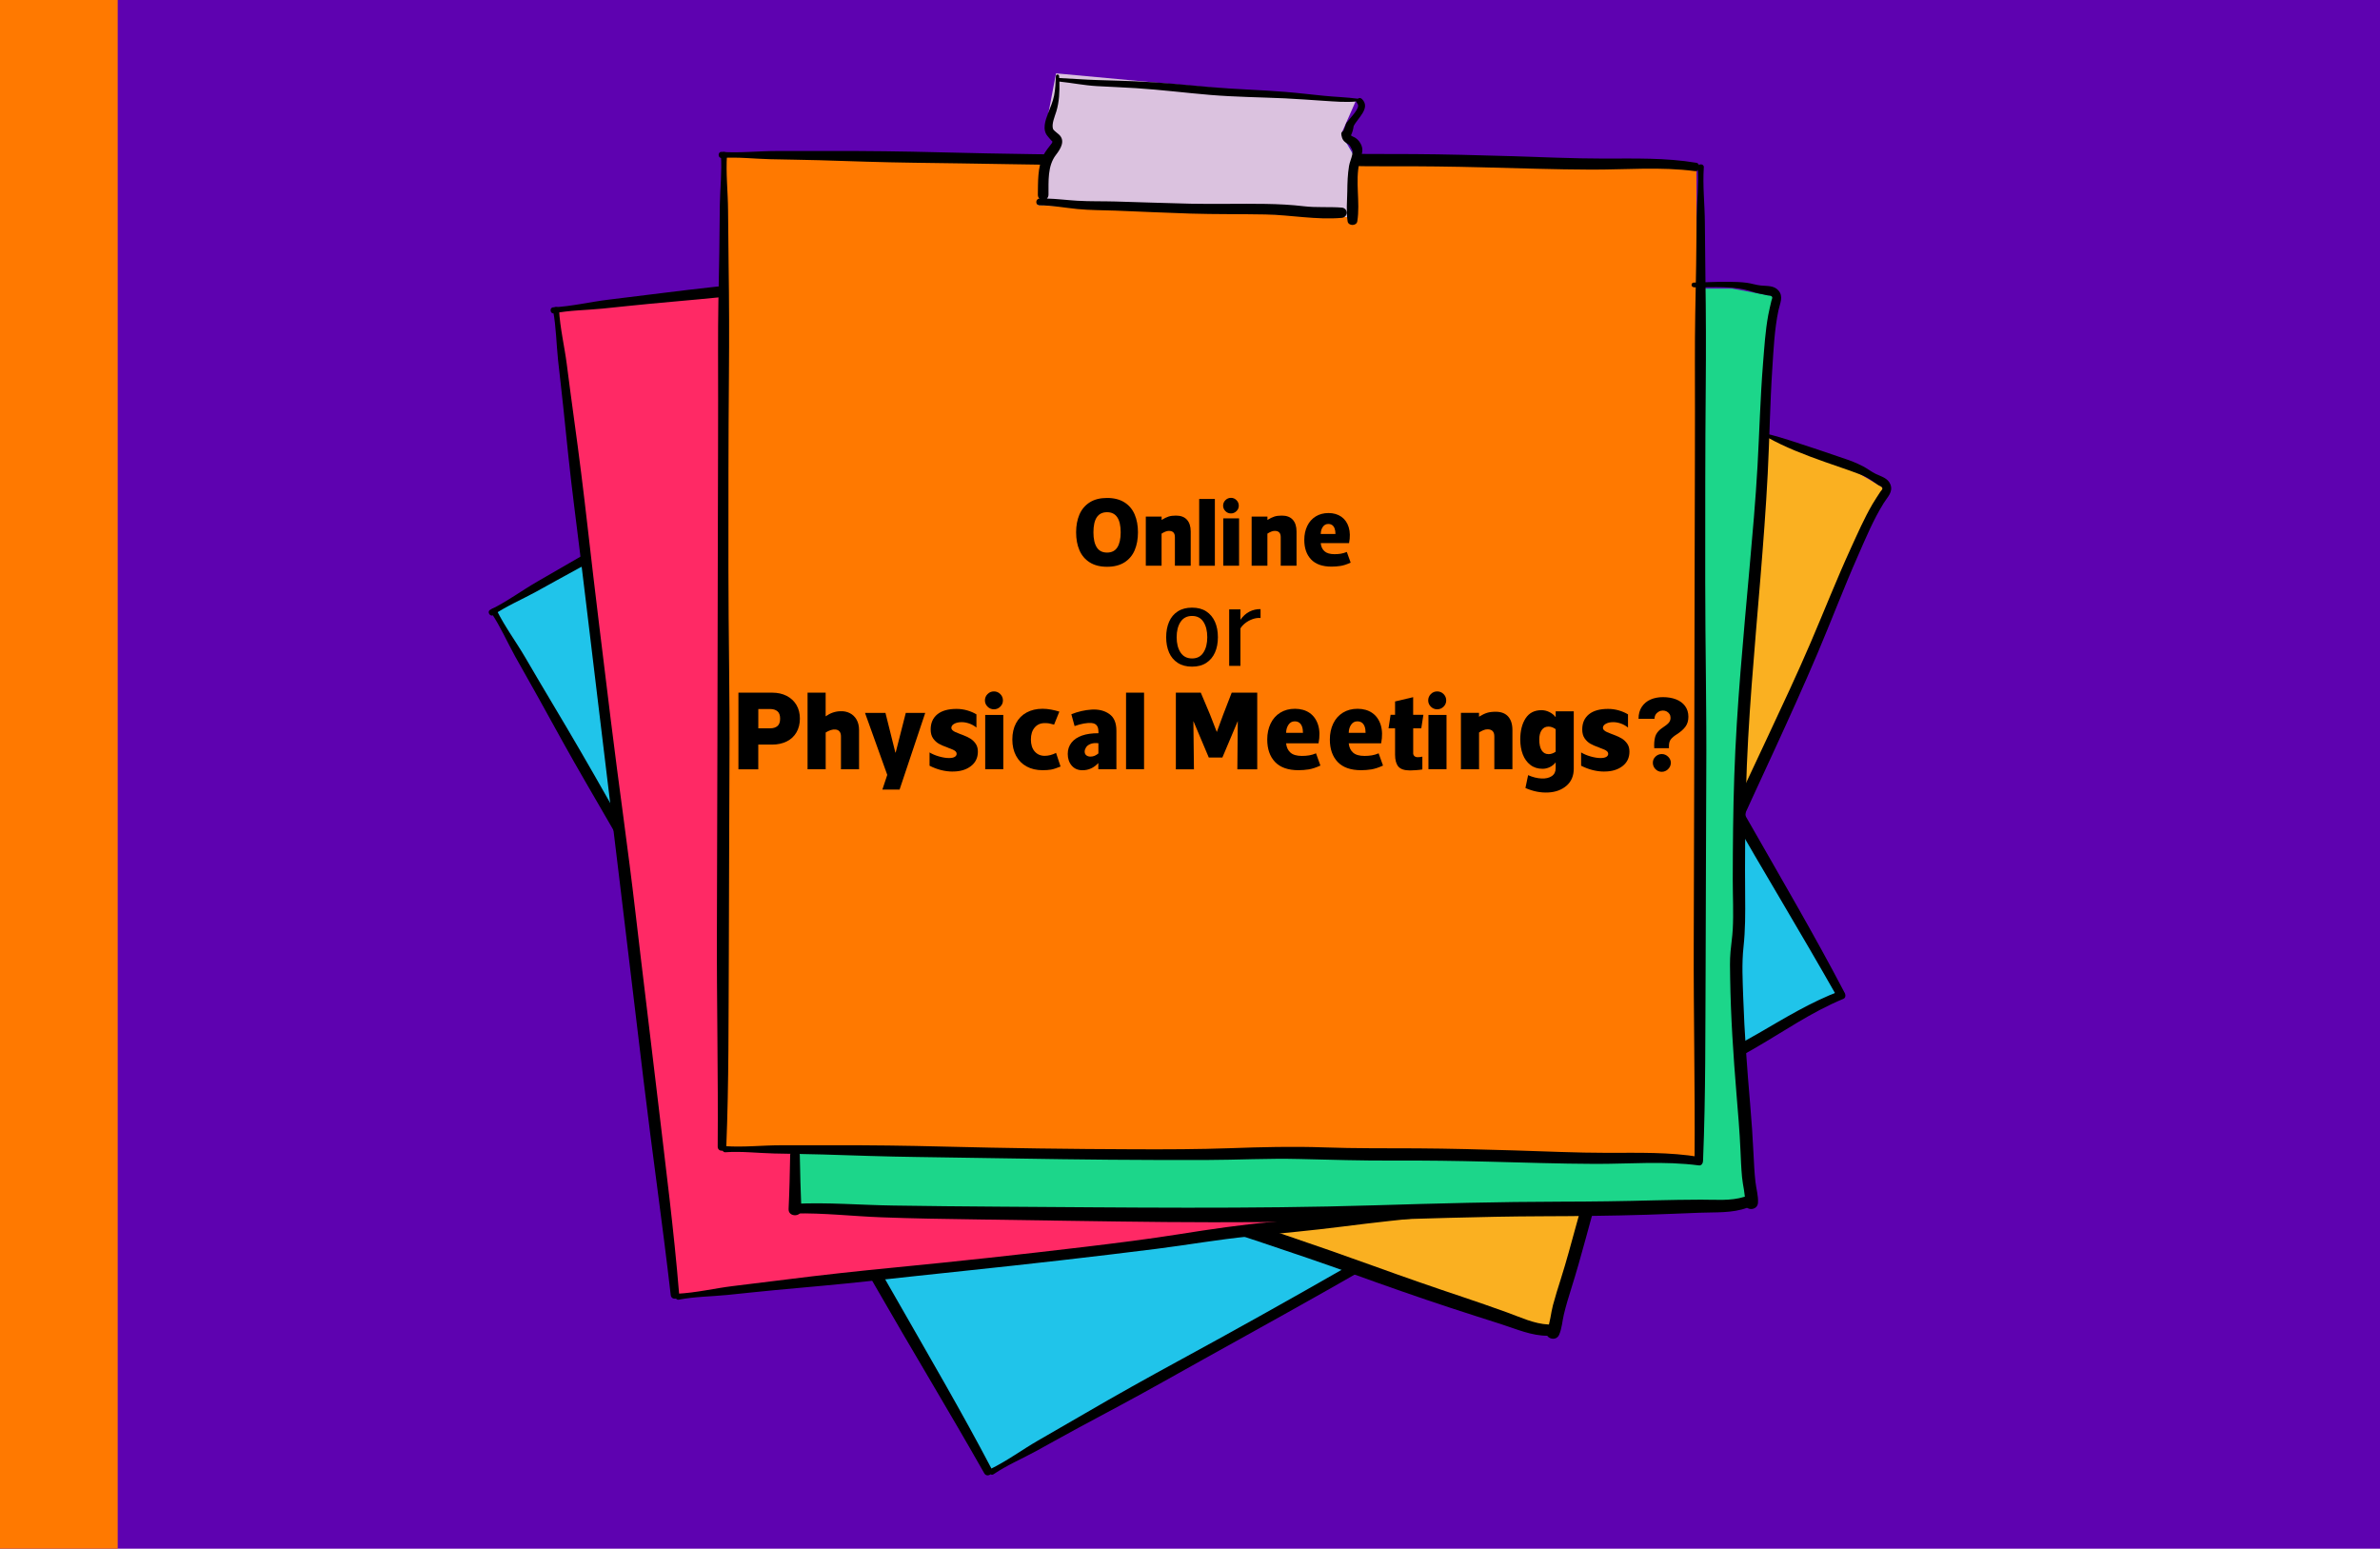
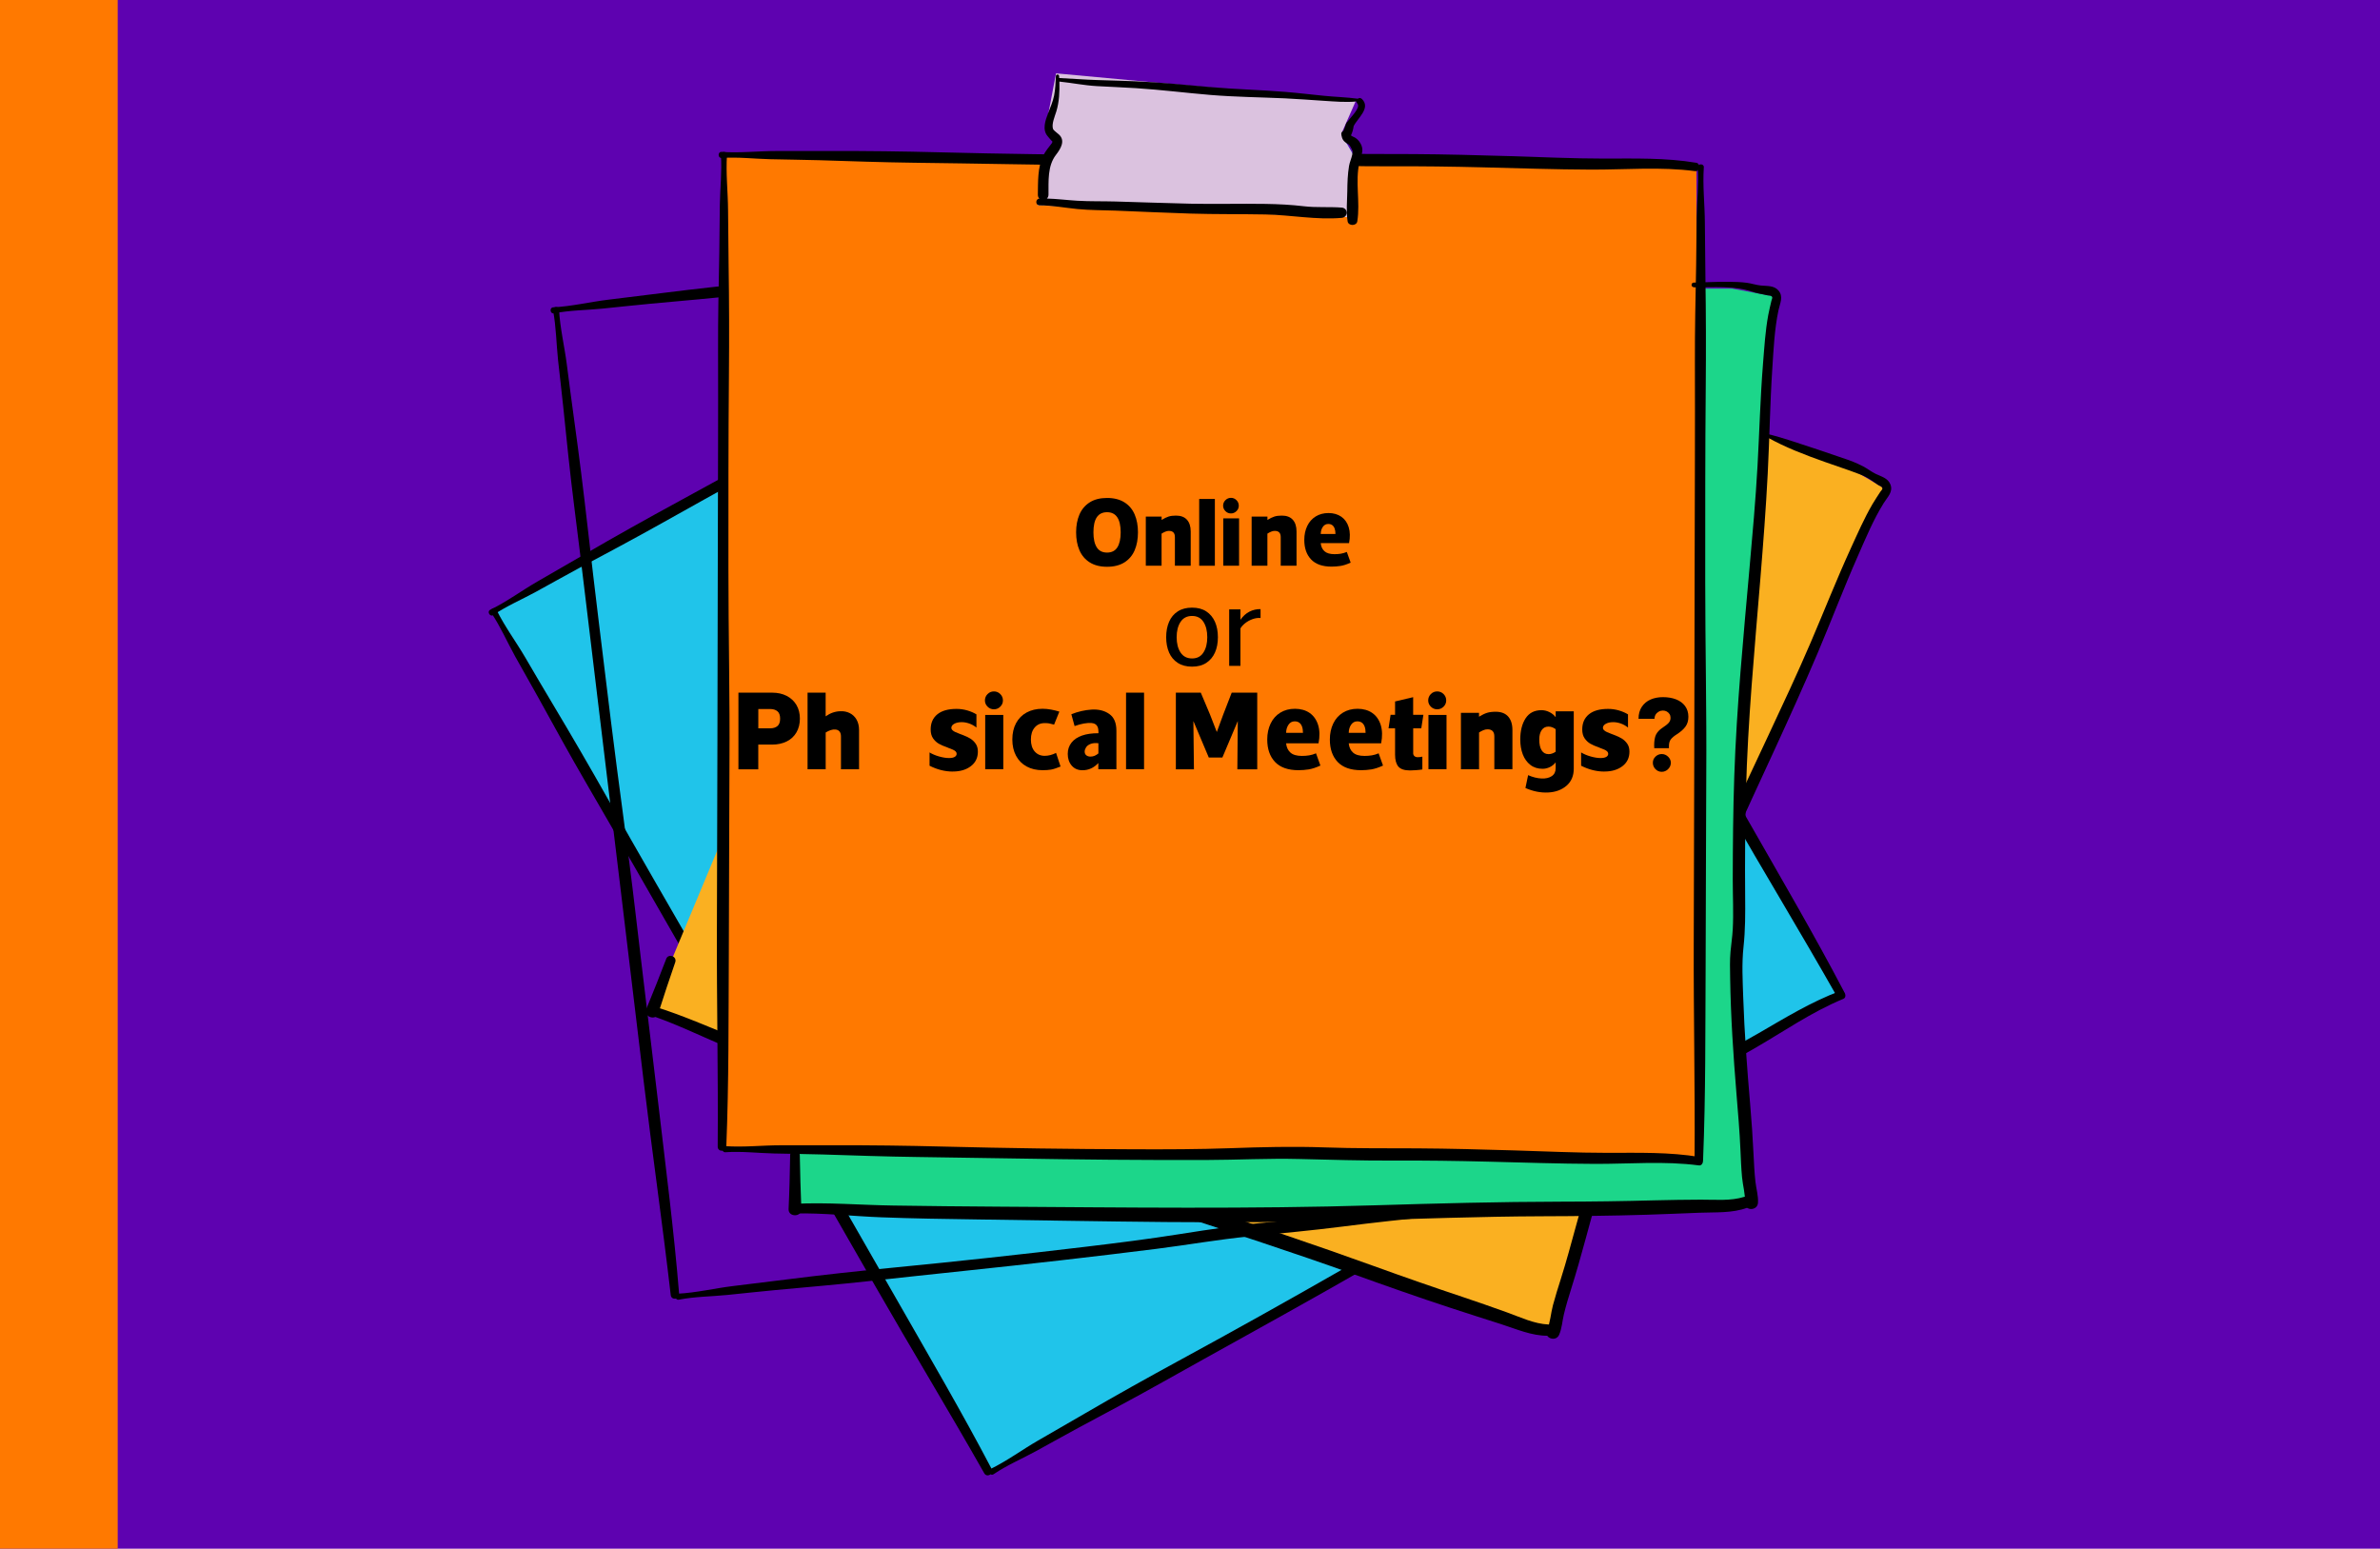
<svg xmlns="http://www.w3.org/2000/svg" id="Layer_1" viewBox="0 0 594.85 387.05">
  <defs>
    <style>
      .cls-1 {
        fill: #ff2965;
      }

      .cls-2 {
        fill: #fab021;
      }

      .cls-3 {
        fill: #ff7900;
      }

      .cls-4 {
        fill: #dbc2df;
      }

      .cls-5 {
        fill: #5e02b0;
      }

      .cls-6 {
        fill: #1cd68a;
      }

      .cls-7 {
        fill: #20c4ea;
      }
    </style>
  </defs>
  <rect class="cls-5" width="594.85" height="387.05" />
  <g>
    <g>
      <polygon class="cls-7" points="123.18 153.36 247.51 367.38 460.24 248.74 335.42 33.87 123.18 153.36 123.18 153.36" />
      <path d="M459.89,247.68c-7.27,2.72-13.83,6.77-20.52,10.64-6.75,3.9-13.7,7.47-20.57,11.17-7.08,3.82-14.17,7.64-21.16,11.63-6.74,3.85-13.41,7.78-20.27,11.42-6.95,3.68-13.6,7.76-20.26,11.93-6.75,4.22-13.64,8.22-20.54,12.17-13.89,7.96-27.87,15.78-41.94,23.43-7.9,4.3-15.75,8.68-23.52,13.21-3.89,2.26-7.78,4.5-11.68,6.75-3.99,2.3-7.72,5.08-11.86,7.1-.88.43-.05,1.86.76,1.31,3.38-2.28,7.12-3.87,10.7-5.82,3.56-1.94,7.09-3.95,10.67-5.87,6.96-3.73,13.94-7.43,20.83-11.3,13.96-7.84,28.01-15.53,41.94-23.42,6.97-3.95,13.91-7.93,20.84-11.95,6.76-3.93,13.31-8.2,20.18-11.94,6.86-3.74,13.72-7.42,20.47-11.37,6.8-3.98,13.68-7.81,20.6-11.58,7.83-4.26,15.7-8.45,23.44-12.88,7.52-4.31,14.66-9.35,22.71-12.67,1.1-.46.32-2.38-.8-1.96h0Z" />
      <path d="M334.84,32.95c-7.27,2.72-13.83,6.77-20.52,10.64-6.75,3.9-13.7,7.47-20.57,11.17-7.09,3.82-14.17,7.64-21.16,11.63-6.74,3.84-13.41,7.78-20.27,11.42-6.95,3.68-13.6,7.76-20.26,11.93-6.75,4.22-13.64,8.22-20.54,12.17-13.89,7.96-27.87,15.78-41.94,23.43-7.9,4.3-15.75,8.68-23.52,13.21-3.89,2.26-7.78,4.5-11.68,6.75-3.99,2.3-7.72,5.08-11.86,7.1-.88.43-.05,1.86.76,1.31,3.38-2.28,7.12-3.87,10.7-5.82,3.56-1.94,7.09-3.95,10.67-5.87,6.96-3.73,13.94-7.43,20.83-11.3,13.96-7.84,28.01-15.53,41.94-23.42,6.97-3.95,13.91-7.93,20.84-11.95,6.76-3.93,13.31-8.2,20.18-11.94,6.86-3.74,13.72-7.42,20.47-11.37,6.8-3.98,13.68-7.81,20.6-11.58,7.83-4.26,15.7-8.45,23.44-12.88,7.52-4.31,14.66-9.35,22.71-12.67,1.1-.46.32-2.38-.8-1.96h0Z" />
      <path d="M460.84,247.74c-7.44-14.2-15.57-28.05-23.51-41.97-7.91-13.88-15.92-27.69-23.82-41.58-7.96-14-16.33-27.75-24.37-41.7-8.13-14.09-16.29-28.17-24.29-42.33-4.44-7.85-8.96-15.64-13.59-23.38-2.37-3.96-4.71-7.94-7.04-11.93-2.34-3.99-5.12-7.71-7.16-11.86-.43-.88-1.86-.05-1.31.76,2.34,3.48,4,7.33,6.03,10.99,1.92,3.46,3.91,6.88,5.82,10.35,3.93,7.12,7.84,14.26,11.93,21.29,8.18,14.06,16.24,28.19,24.35,42.3,15.99,27.82,31.98,55.63,47.93,83.47,8.95,15.62,18.3,31.01,27.18,46.67.68,1.2,2.48.15,1.85-1.07h0Z" />
      <path d="M247.85,367.12c-7.44-14.2-15.57-28.05-23.51-41.97-7.91-13.88-15.92-27.7-23.82-41.58-7.96-14-16.33-27.75-24.37-41.7-8.13-14.09-16.29-28.17-24.29-42.33-4.44-7.85-8.96-15.64-13.59-23.38-2.37-3.96-4.71-7.94-7.04-11.93-2.34-3.98-5.12-7.71-7.16-11.86-.43-.88-1.86-.05-1.31.76,2.34,3.48,4,7.33,6.03,10.99,1.92,3.46,3.91,6.88,5.82,10.35,3.93,7.12,7.84,14.26,11.93,21.29,8.18,14.06,16.24,28.19,24.35,42.3,15.99,27.82,31.98,55.63,47.93,83.47,8.95,15.62,18.3,31.01,27.18,46.67.68,1.2,2.49.15,1.85-1.07h0Z" />
    </g>
    <g>
      <path class="cls-2" d="M162.98,251.62L251.23,40.01l210.56,76.64,9.25,5.47-10.13,23-31.71,71.69-22.04,53.79-7.96,19.93-10.25,42.63s-216.26-74.5-225.99-81.55h0Z" />
      <path d="M441.92,109.39c8.17,4.68,21.27,8.12,24.49,9.85,1.17.63,1.55.95,3.01,1.97.36.25,1,.3,1.06.9.02.2-.4.63-.51.79-.66,1.02-1.34,2.03-1.96,3.08-2.06,3.52-3.7,7.3-5.4,11-3.55,7.76-6.67,15.7-10.03,23.54-3.37,7.87-7.02,15.62-10.65,23.38-7.34,15.69-14.83,31.37-21.32,47.44-3.23,8-6.24,16.09-9.21,24.19-1.42,3.88-2.64,7.87-4.25,11.68-.73,1.72-1.64,3.36-2.44,5.05-.94,2-1.63,4.12-2.35,6.21-3.16,9.12-5.85,18.39-8.4,27.7-1.24,4.51-2.44,9.01-3.85,13.46-.69,2.18-1.38,4.36-1.97,6.57-.54,2.03-.66,4.34-1.5,6.27-.83,1.92,2.23,3.03,3.05,1.11.7-1.62.78-3.38,1.18-5.08.53-2.22,1.2-4.4,1.88-6.57,1.26-4.03,2.42-8.08,3.52-12.16,2.32-8.58,4.72-17.15,7.48-25.6,1.31-4.01,2.54-8.12,4.41-11.91,1.88-3.83,3.29-7.72,4.71-11.74,2.91-8.23,5.97-16.42,9.16-24.54,6.49-16.54,14.15-32.58,21.55-48.72,3.66-7.97,7.29-15.97,10.72-24.05,3.41-8.05,6.51-16.23,10.04-24.23,1.97-4.48,3.88-9.08,6.47-13.25.94-1.51,2.41-2.78,1.67-4.67-.62-1.58-2.28-1.96-3.69-2.64-1.09-.53-1.99-1.27-3.06-1.83-1.91-1-3.48-1.55-4.25-1.81-9.46-3.23-20.59-7.04-20.85-6.34-.05.15.41.46,1.27.96Z" />
      <path d="M166.51,239.65c-1.62,4.2-3.25,8.38-4.98,12.54-.79,1.89,2.38,3.05,2.99,1.09,1.35-4.29,2.79-8.55,4.25-12.8.5-1.47-1.71-2.28-2.27-.83h0Z" />
      <path d="M162.57,253.73c6.85,2.32,13.34,5.59,20.03,8.32,7.32,2.98,14.71,5.8,22.11,8.61,14.75,5.6,29.47,11.28,44.25,16.8,14.72,5.5,29.51,10.79,44.41,15.78,14.89,4.98,29.81,9.76,44.58,15.08,8.17,2.95,16.36,5.84,24.61,8.55,4.19,1.38,8.4,2.71,12.61,4.06,3.76,1.2,7.65,2.94,11.65,2.9,1.78-.02,2.06-2.73.23-2.81-3.63-.15-7.08-1.84-10.46-3.05-3.65-1.31-7.3-2.59-10.98-3.82-7.41-2.47-14.78-5.04-22.13-7.7-14.55-5.27-29.19-10.16-43.89-15-29.8-9.83-59.13-20.95-88.54-31.86-8.24-3.05-16.46-6.15-24.67-9.27-7.65-2.92-15.16-6.42-23-8.83-1.47-.46-2.31,1.77-.83,2.27h0Z" />
    </g>
    <g>
-       <polygon class="cls-1" points="138.5 77.94 169.32 323.52 411.49 297.44 380.55 50.88 138.5 77.94 138.5 77.94" />
      <path d="M411.59,296.33c-7.76-.33-15.38.83-23.05,1.77-7.74.95-15.53,1.52-23.3,2.25-8.01.75-16.03,1.5-24.02,2.44-7.71.91-15.39,1.93-23.12,2.59-7.84.68-15.55,1.83-23.31,3.06-7.86,1.25-15.76,2.23-23.67,3.18-15.9,1.9-31.82,3.63-47.76,5.18-8.95.87-17.89,1.84-26.81,2.97-4.46.57-8.92,1.1-13.39,1.65-4.57.56-9.09,1.66-13.69,1.9-.98.05-.78,1.69.18,1.5,4-.78,8.07-.78,12.12-1.18,4.04-.4,8.07-.86,12.11-1.23,7.87-.72,15.73-1.4,23.59-2.26,15.92-1.76,31.85-3.35,47.76-5.18,7.95-.91,15.91-1.86,23.85-2.86,7.76-.98,15.46-2.35,23.24-3.11,7.77-.76,15.53-1.47,23.28-2.46,7.82-1,15.65-1.85,23.49-2.61,8.87-.86,17.75-1.64,26.61-2.7,8.61-1.03,17.15-2.88,25.85-2.79,1.19.01,1.23-2.06.03-2.12h0Z" />
      <path d="M380.38,49.81c-7.76-.33-15.38.83-23.05,1.78-7.74.95-15.53,1.52-23.3,2.25-8.01.75-16.03,1.5-24.02,2.44-7.71.91-15.39,1.93-23.12,2.59-7.84.68-15.55,1.83-23.31,3.06-7.86,1.25-15.76,2.23-23.67,3.18-15.9,1.9-31.82,3.63-47.76,5.18-8.95.87-17.89,1.84-26.81,2.97-4.46.57-8.92,1.1-13.39,1.65-4.57.56-9.09,1.66-13.69,1.9-.98.05-.78,1.69.18,1.5,4-.78,8.07-.78,12.12-1.18,4.04-.4,8.07-.86,12.11-1.23,7.87-.72,15.73-1.4,23.59-2.26,15.92-1.76,31.85-3.35,47.76-5.18,7.95-.91,15.91-1.86,23.85-2.86,7.76-.98,15.46-2.35,23.24-3.11,7.77-.76,15.53-1.47,23.28-2.46,7.82-1,15.65-1.85,23.49-2.61,8.87-.86,17.75-1.64,26.61-2.7,8.61-1.03,17.15-2.87,25.85-2.79,1.19.01,1.23-2.06.03-2.12h0Z" />
      <path d="M412.44,296.75c-1.3-15.98-3.38-31.91-5.24-47.82-1.86-15.87-3.84-31.72-5.68-47.58-1.86-15.99-4.18-31.93-6.14-47.9-1.98-16.15-3.99-32.29-5.82-48.46-1.02-8.96-2.13-17.9-3.37-26.83-.63-4.57-1.23-9.15-1.82-13.73-.59-4.58-1.7-9.1-1.95-13.72-.05-.98-1.69-.78-1.5.18.79,4.12.82,8.31,1.26,12.47.42,3.94.91,7.86,1.31,11.8.83,8.09,1.65,16.19,2.67,24.26,2.04,16.14,3.93,32.3,5.89,48.45,3.85,31.85,7.7,63.71,11.51,95.56,2.14,17.87,4.73,35.7,6.79,53.58.16,1.37,2.23,1.11,2.12-.26h0Z" />
      <path d="M169.74,323.42c-1.3-15.97-3.38-31.91-5.24-47.82-1.86-15.87-3.84-31.72-5.68-47.58-1.86-15.99-4.18-31.93-6.14-47.91-1.98-16.15-3.99-32.29-5.82-48.46-1.02-8.96-2.13-17.9-3.37-26.83-.63-4.57-1.23-9.15-1.82-13.73-.59-4.58-1.7-9.1-1.95-13.72-.05-.98-1.69-.78-1.5.18.79,4.12.82,8.31,1.26,12.47.42,3.94.91,7.86,1.31,11.8.83,8.09,1.65,16.19,2.67,24.26,2.04,16.14,3.93,32.3,5.89,48.45,3.85,31.85,7.7,63.71,11.51,95.56,2.14,17.87,4.72,35.7,6.78,53.58.16,1.37,2.23,1.11,2.12-.26h0Z" />
    </g>
    <path class="cls-6" d="M198.27,301.15l10.56-229.03h224.08l10.56,1.98-1.65,25.08-5.28,78.21-2.31,58.08-.66,21.45,4.95,43.56s-228.7,3.96-240.25.66h0Z" />
    <polygon class="cls-3" points="180.44 39.12 181.1 286.63 424.65 290.26 423.99 41.76 180.44 39.12 180.44 39.12" />
    <path d="M424.88,289.17c-7.66-1.28-15.36-1.05-23.09-1.05-7.8,0-15.6-.38-23.4-.61-8.04-.24-16.09-.46-24.14-.51-7.76-.04-15.51.04-23.26-.24-7.86-.28-15.66-.08-23.51.2-7.95.28-15.92.3-23.88.27-16.01-.05-32.03-.27-48.03-.68-8.99-.23-17.98-.35-26.98-.32-4.5.02-8.99,0-13.49,0-4.61,0-9.22.54-13.82.22-.97-.07-.98,1.58,0,1.52,4.07-.28,8.11.21,12.17.31,4.06.1,8.12.13,12.17.25,7.89.25,15.79.53,23.69.63,16.01.2,32.02.55,48.03.68,8.01.06,16.01.09,24.02.07,7.82-.02,15.63-.45,23.45-.25,7.81.19,15.6.43,23.41.39,7.88-.04,15.76.07,23.64.27,8.91.22,17.82.53,26.74.56,8.67.03,17.37-.76,26,.38,1.18.16,1.47-1.9.28-2.1h0Z" />
    <path d="M423.95,40.68c-7.66-1.28-15.36-1.05-23.09-1.05-7.8,0-15.6-.38-23.4-.61-8.04-.24-16.09-.46-24.14-.51-7.76-.04-15.51.04-23.26-.24-7.86-.28-15.66-.08-23.51.2-7.95.28-15.92.3-23.88.27-16.01-.05-32.03-.27-48.03-.68-8.99-.23-17.98-.35-26.98-.32-4.5.02-8.99,0-13.49,0-4.61,0-9.22.54-13.82.22-.98-.07-.98,1.58,0,1.52,4.07-.28,8.11.21,12.17.31,4.06.1,8.12.13,12.17.25,7.89.25,15.79.53,23.69.63,16.01.19,32.02.55,48.03.68,8.01.06,16.01.09,24.02.07,7.82-.02,15.63-.45,23.45-.25,7.81.19,15.6.43,23.41.39,7.88-.04,15.76.07,23.63.27,8.91.22,17.82.53,26.74.56,8.67.03,17.37-.76,26,.38,1.18.16,1.47-1.9.28-2.1h0Z" />
    <polygon class="cls-4" points="263.94 18.33 338.85 25.26 335.22 33.51 338.85 39.78 337.53 54.3 259.32 51.33 262.62 39.12 263.94 35.49 261.3 32.19 263.94 18.33 263.94 18.33" />
    <path d="M335.6,32.99s-.06.05,0,0h0ZM338.82,34.49c-.41-.28-.88-.37-1.17-.66.36-.68.59-1.63.67-2.29.97-2.01,4.37-4.53,2.08-6.8-.34-.34-.75-.29-1.03-.07-2.83-.38-5.72-.45-8.57-.74-3.21-.32-6.42-.71-9.64-.97-6.2-.51-12.43-.64-18.63-1.2-6.21-.56-12.42-1.17-18.64-1.44-3.27-.14-6.54-.21-9.81-.32-3.13-.1-6.23-.35-9.35-.5,0-.16-.01-.32-.02-.48-.02-.52-.78-.52-.8,0-.08,1.62-.13,3.27-.45,4.87-.31,1.52-.94,2.94-1.49,4.38-.69,1.8-1.53,4.14-.13,5.76.3.35.59.73.91,1.06.08.08.18.16.27.24-.01.11-.03.23-.04.34-.73,1-1.67,2.07-2.22,3.18-1.46,2.95-1.3,6.64-1.36,9.83,0,.42.15.74.39.95-1.05.08-1.04,1.69.04,1.7,3.19,0,6.28.6,9.44.91,3.17.31,6.36.28,9.54.4,6.25.24,12.5.55,18.75.74,6.24.19,12.49.1,18.73.22,6.35.12,12.7,1.4,19.05.85,1.65-.14,1.66-2.44,0-2.57-3.14-.24-6.27.04-9.42-.33-3.2-.38-6.41-.54-9.63-.59-6.24-.1-12.49.08-18.73-.05-6.25-.13-12.5-.38-18.75-.55-3.18-.09-6.37,0-9.54-.19-2.56-.15-5.07-.48-7.62-.55.24-.21.4-.53.41-.95.03-3.33-.28-7.19,1.86-9.96,1.14-1.47,2.44-3.53.76-5.08-.35-.32-1.37-1.07-1.47-1.35-.46-1.22.45-3.25.8-4.41.74-2.43.83-4.96.77-7.48,3.12.32,6.19.95,9.32,1.13,3.27.19,6.54.3,9.81.51,6.23.4,12.42,1.18,18.64,1.7,6.22.51,12.41.57,18.63.85,3.22.15,6.42.41,9.64.61,2.71.17,5.5.43,8.22.17,0,.18.07.36.22.53.91,1-1.68,3.4-2.59,4.65-.07.07-.14.14-.18.24-.06.12-.11.25-.16.38-.03.07-.04.14-.06.21-.08.22-.21.61-.25.72-.07.2-.19.4-.25.61-.32.17-.55.48-.5.91.01.1.03.2.04.29h0s0,.03,0,.03c.23,1.26.81,1.59,1.92,2.28,1.8,1.13.22,3.59-.05,5.24-.35,2.11-.42,4.24-.44,6.37-.03,2.45-.31,5.08.08,7.5.19,1.2,2.23,1.2,2.42,0,.77-4.86-.58-9.86.53-14.74.33-1.45,1.13-2.78.5-4.27-.3-.71-.8-1.39-1.45-1.82h0Z" />
    <path d="M425.67,289.69c.65-16.02.54-32.08.63-48.11.09-15.97.06-31.95.16-47.92.11-16.1-.26-32.2-.26-48.3,0-16.27-.02-32.54.13-48.81.08-9.02.06-18.02-.08-27.04-.07-4.62-.1-9.23-.14-13.85-.03-4.62-.58-9.24-.26-13.85.07-.98-1.58-.98-1.52,0,.29,4.18-.2,8.35-.27,12.53-.07,3.96-.06,7.92-.13,11.87-.16,8.13-.34,16.27-.31,24.4.05,16.27-.03,32.54-.06,48.8-.06,32.08-.12,64.17-.23,96.25-.06,18,.34,36.01.21,54-.01,1.38,2.08,1.37,2.13,0h0Z" />
    <path d="M181.53,286.59c.65-16.01.54-32.08.63-48.11.09-15.97.06-31.95.16-47.92.11-16.1-.26-32.2-.26-48.3,0-16.27-.02-32.54.13-48.81.08-9.02.06-18.02-.08-27.04-.07-4.62-.1-9.23-.14-13.85-.03-4.62-.58-9.24-.27-13.85.07-.97-1.58-.98-1.52,0,.29,4.18-.2,8.35-.27,12.53-.07,3.96-.06,7.92-.13,11.87-.16,8.13-.34,16.27-.31,24.4.05,16.27-.03,32.54-.06,48.81-.06,32.08-.12,64.17-.23,96.25-.06,18,.34,36.01.2,54-.01,1.38,2.08,1.37,2.13,0h0Z" />
-     <path d="M423.33,71.81c4.92.06,10.09-.49,14.8,1.16,1.12.39,2.35.52,3.5.82.43.11,1.05-.06,1.31.48.09.18-.16.73-.2.91-.27,1.19-.57,2.36-.79,3.56-.74,4.01-.98,8.12-1.31,12.18-.68,8.51-.9,17.04-1.37,25.55-.48,8.55-1.25,17.08-2.01,25.61-1.53,17.26-3.21,34.55-3.8,51.87-.3,8.62-.36,17.25-.38,25.88,0,4.13.22,8.3,0,12.43-.1,1.87-.4,3.72-.56,5.58-.2,2.2-.12,4.43-.09,6.64.15,9.65.79,19.29,1.58,28.9.38,4.66.79,9.3.99,13.97.1,2.28.19,4.57.4,6.85.19,2.1.86,4.31.74,6.4-.12,2.09,3.13,2.08,3.25,0,.1-1.76-.43-3.45-.63-5.18-.26-2.26-.37-4.55-.48-6.82-.2-4.22-.49-8.42-.85-12.63-.76-8.86-1.43-17.73-1.73-26.61-.14-4.21-.39-8.5.07-12.7.46-4.24.45-8.38.41-12.64-.08-8.73,0-17.47.21-26.2.44-17.76,2.15-35.46,3.59-53.16.71-8.74,1.39-17.5,1.84-26.26.45-8.73.57-17.48,1.14-26.2.32-4.88.54-9.86,1.55-14.66.37-1.74,1.32-3.43-.03-4.96-1.12-1.27-2.81-1.06-4.37-1.22-1.2-.12-2.31-.52-3.51-.68-1.52-.2-3.07-.23-4.61-.25-2.89-.04-5.77.15-8.65.2-.74.01-.74,1.14,0,1.14h0Z" />
+     <path d="M423.33,71.81c4.92.06,10.09-.49,14.8,1.16,1.12.39,2.35.52,3.5.82.43.11,1.05-.06,1.31.48.09.18-.16.73-.2.91-.27,1.19-.57,2.36-.79,3.56-.74,4.01-.98,8.12-1.31,12.18-.68,8.51-.9,17.04-1.37,25.55-.48,8.55-1.25,17.08-2.01,25.61-1.53,17.26-3.21,34.55-3.8,51.87-.3,8.62-.36,17.25-.38,25.88,0,4.13.22,8.3,0,12.43-.1,1.87-.4,3.72-.56,5.58-.2,2.2-.12,4.43-.09,6.64.15,9.65.79,19.29,1.58,28.9.38,4.66.79,9.3.99,13.97.1,2.28.19,4.57.4,6.85.19,2.1.86,4.31.74,6.4-.12,2.09,3.13,2.08,3.25,0,.1-1.76-.43-3.45-.63-5.18-.26-2.26-.37-4.55-.48-6.82-.2-4.22-.49-8.42-.85-12.63-.76-8.86-1.43-17.73-1.73-26.61-.14-4.21-.39-8.5.07-12.7.46-4.24.45-8.38.41-12.64-.08-8.73,0-17.47.21-26.2.44-17.76,2.15-35.46,3.59-53.16.71-8.74,1.39-17.5,1.84-26.26.45-8.73.57-17.48,1.14-26.2.32-4.88.54-9.86,1.55-14.66.37-1.74,1.32-3.43-.03-4.96-1.12-1.27-2.81-1.06-4.37-1.22-1.2-.12-2.31-.52-3.51-.68-1.52-.2-3.07-.23-4.61-.25-2.89-.04-5.77.15-8.65.2-.74.01-.74,1.14,0,1.14h0" />
    <path d="M197.49,288.7c-.08,4.5-.18,8.99-.39,13.48-.09,2.05,3.28,2.05,3.19,0-.2-4.49-.3-8.99-.39-13.48-.03-1.55-2.38-1.56-2.41,0h0Z" />
    <path d="M198.61,303.27c7.23-.16,14.45.69,21.67.96,7.9.3,15.81.42,23.72.53,15.78.21,31.55.51,47.33.65,15.71.13,31.42.05,47.12-.36,15.69-.42,31.35-1.03,47.05-1.08,8.69-.03,17.37-.11,26.05-.38,4.41-.14,8.82-.33,13.24-.5,3.94-.16,8.19.15,11.94-1.26,1.66-.63,1.01-3.27-.75-2.72-3.46,1.1-7.28.69-10.87.71-3.88.02-7.75.07-11.62.17-7.81.21-15.62.32-23.43.33-15.48.03-30.9.44-46.37.91-31.36.96-62.73.53-94.09.34-8.78-.05-17.57-.15-26.35-.28-8.19-.12-16.45-.84-24.63-.43-1.54.08-1.56,2.45,0,2.41h0Z" />
  </g>
  <rect class="cls-3" width="29.42" height="387.05" />
  <g>
    <path d="M276.7,141.65c-1.73,0-3.18-.37-4.34-1.1-1.16-.74-2.02-1.75-2.57-3.04-.56-1.29-.83-2.79-.83-4.48s.28-3.14.83-4.44c.56-1.29,1.41-2.3,2.57-3.04,1.16-.74,2.61-1.1,4.34-1.1s3.18.37,4.34,1.1c1.16.73,2.01,1.75,2.56,3.04.55,1.29.82,2.77.82,4.44s-.27,3.19-.82,4.48c-.55,1.29-1.4,2.3-2.56,3.04-1.16.73-2.61,1.1-4.34,1.1ZM276.7,138.1c1.16,0,2.02-.44,2.57-1.31.55-.87.83-2.13.83-3.76s-.29-2.92-.86-3.76c-.57-.84-1.42-1.26-2.55-1.26s-2,.42-2.56,1.26c-.56.84-.84,2.1-.84,3.76s.28,2.89.83,3.76c.55.87,1.41,1.31,2.57,1.31Z" />
    <path d="M286.38,141.39v-12.28h3.95v.83c.67-.41,1.26-.69,1.76-.85.51-.16,1.13-.23,1.86-.23,1.19,0,2.1.35,2.72,1.04.62.69.93,1.67.93,2.93v8.55h-3.95v-7.16c0-1.03-.5-1.54-1.5-1.54-.31,0-.62.07-.94.21-.32.14-.62.3-.89.48v8.01h-3.95Z" />
    <path d="M299.72,141.39v-16.69h3.92v16.69h-3.92Z" />
    <path d="M307.66,128.32c-.54,0-1-.19-1.38-.58s-.58-.84-.58-1.36.19-1,.58-1.38c.38-.38.85-.58,1.38-.58s1,.19,1.38.58c.38.38.58.85.58,1.38s-.19.98-.58,1.36-.85.58-1.38.58ZM309.69,141.39h-3.95v-11.84h3.95v11.84Z" />
    <path d="M312.83,141.39v-12.28h3.95v.83c.67-.41,1.26-.69,1.76-.85.51-.16,1.13-.23,1.86-.23,1.19,0,2.1.35,2.72,1.04.62.69.93,1.67.93,2.93v8.55h-3.95v-7.16c0-1.03-.5-1.54-1.5-1.54-.31,0-.62.07-.94.21-.32.14-.62.3-.89.48v8.01h-3.95Z" />
    <path d="M330.1,135.75c.08.85.39,1.52.93,2.01s1.38.74,2.52.74c.55,0,1.08-.04,1.57-.12.49-.08.99-.23,1.5-.44l.96,2.67c-.96.44-1.81.72-2.55.83-.74.11-1.48.17-2.23.17-2.27,0-3.97-.6-5.11-1.8-1.14-1.2-1.7-2.83-1.7-4.89,0-1.29.25-2.45.74-3.47.49-1.02,1.19-1.81,2.11-2.38.91-.56,1.98-.85,3.21-.85s2.32.31,3.2.92c.87.61,1.49,1.49,1.84,2.62.35,1.14.38,2.46.09,3.98h-7.06ZM333.78,133.45c0-.54-.07-1-.21-1.37-.14-.38-.34-.66-.61-.85s-.6-.28-.99-.28c-.56,0-1,.24-1.34.72s-.51,1.07-.53,1.78h3.68Z" />
  </g>
  <g>
    <path d="M297.94,166.61c-1.41,0-2.59-.31-3.57-.94-.97-.63-1.7-1.49-2.18-2.6s-.72-2.38-.72-3.82.24-2.72.72-3.84c.48-1.11,1.2-1.98,2.18-2.61.97-.63,2.16-.94,3.57-.94s2.59.31,3.55.94c.96.63,1.69,1.5,2.18,2.61.49,1.11.73,2.39.73,3.84s-.24,2.72-.73,3.82-1.21,1.97-2.18,2.6c-.96.63-2.15.94-3.55.94ZM297.94,153.94c-1.27,0-2.23.5-2.88,1.49-.65.99-.97,2.27-.97,3.82s.32,2.83.97,3.82,1.61,1.49,2.88,1.49,2.2-.49,2.84-1.48.96-2.26.96-3.83-.32-2.85-.96-3.84c-.64-.98-1.58-1.47-2.84-1.47Z" />
    <path d="M307.22,166.42v-14.13h2.81v2.61c.64-.92,1.39-1.6,2.26-2.04.87-.44,1.79-.65,2.77-.63v2.22c-.66-.06-1.33.04-2.02.29-.69.25-1.3.59-1.83,1.01s-.92.86-1.18,1.31v9.36h-2.81Z" />
  </g>
  <g>
    <path d="M189.53,192.27h-4.97v-19.16h8.43c1.37,0,2.58.27,3.62.8s1.86,1.29,2.44,2.26c.58.97.87,2.12.87,3.43s-.29,2.46-.86,3.44c-.57.98-1.38,1.74-2.43,2.26-1.05.52-2.27.79-3.65.79h-3.46v6.18ZM192.51,182.02c.75,0,1.35-.19,1.8-.56.45-.37.67-.99.67-1.85s-.22-1.48-.67-1.85-1.05-.56-1.8-.56h-2.98v4.83h2.98Z" />
    <path d="M201.84,192.24v-19.13h4.52v5.9h.03c1.14-.81,2.36-1.23,3.65-1.26.86-.04,1.65.12,2.36.48.71.36,1.27.89,1.69,1.62.41.72.62,1.59.62,2.6v9.81h-4.52v-8.2c0-.54-.12-.96-.37-1.25-.24-.29-.58-.45-1.01-.49-.38-.04-.77.01-1.19.15-.42.14-.84.34-1.25.6v9.19h-4.52Z" />
-     <path d="M222.55,191.32l-.51,3.12-5.84-16.27h5.11l2.47,9.89.08.03,2.53-9.92h4.86l-6.41,19.16h-4.3l2-6.01Z" />
    <path d="M238.17,192.83c-1.99,0-3.93-.49-5.84-1.46v-3.32c.67.41,1.48.75,2.4,1.01.93.26,1.75.39,2.46.39.64,0,1.11-.1,1.43-.29s.48-.45.48-.77c0-.23-.08-.42-.25-.59-.17-.17-.41-.32-.72-.46-.31-.14-.66-.28-1.05-.41-.04-.02-.08-.04-.13-.06s-.1-.04-.15-.06l-.06-.03c-.82-.28-1.52-.58-2.08-.9-.56-.32-1.04-.77-1.45-1.35-.4-.58-.6-1.32-.6-2.22,0-1.61.55-2.87,1.66-3.78,1.11-.91,2.71-1.36,4.8-1.36.94,0,1.84.13,2.73.39.88.26,1.63.59,2.25.98v3.29c-.56-.45-1.16-.79-1.8-1.01s-1.26-.34-1.88-.34c-.77,0-1.39.14-1.87.41-.48.27-.72.61-.72,1.03,0,.21.09.4.28.58.19.18.44.34.77.48.33.14.69.29,1.08.44.09.04.19.08.29.11.1.04.2.08.3.11l.06.03c.77.28,1.42.59,1.95.91.53.33.98.76,1.35,1.29s.55,1.19.55,1.98c0,1.54-.59,2.75-1.76,3.64-1.17.89-2.67,1.33-4.48,1.33Z" />
    <path d="M248.42,177.27c-.62,0-1.15-.22-1.59-.66-.44-.44-.66-.96-.66-1.56s.22-1.15.66-1.59c.44-.44.97-.66,1.59-.66s1.15.22,1.59.66c.44.44.66.97.66,1.59s-.22,1.12-.66,1.56c-.44.44-.97.66-1.59.66ZM250.76,192.24h-4.52v-13.57h4.52v13.57Z" />
    <path d="M265.08,191.57c-1.01.41-1.81.67-2.39.77-.58.1-1.28.15-2.11.15-1.52,0-2.85-.31-3.99-.93s-2.02-1.51-2.64-2.67-.93-2.52-.93-4.07.31-2.94.93-4.09,1.5-2.04,2.64-2.66,2.47-.93,3.99-.93c.69,0,1.39.07,2.11.2.71.13,1.4.3,2.08.51l-1.32,3.26-.06-.03c-.54-.15-.95-.25-1.21-.29-.26-.05-.62-.07-1.07-.07-1.05,0-1.89.37-2.51,1.11-.63.74-.94,1.74-.94,2.99s.31,2.25.94,2.98c.63.73,1.47,1.1,2.51,1.1.92,0,1.86-.24,2.84-.73l1.12,3.4Z" />
    <path d="M274.53,182.75c0-1.27-.57-1.96-1.71-2.05-1.14-.09-2.56.16-4.24.76l-.81-2.95c1.65-.67,3.34-1.06,5.08-1.17,1.74-.1,3.21.26,4.4,1.1,1.19.83,1.78,2.22,1.78,4.17v9.64h-4.52v-1.55c-1.11,1.2-2.43,1.8-3.96,1.8-1.14,0-2.04-.39-2.7-1.17-.66-.78-.98-1.75-.98-2.91,0-1.09.31-2.02.93-2.81s1.5-1.38,2.64-1.78c1.14-.4,2.51-.59,4.1-.58v-.51ZM274.53,185.75c-.79-.09-1.44-.03-1.97.18s-.9.5-1.12.86c-.22.36-.34.7-.34,1.04,0,.41.14.73.42.94.28.22.63.32,1.04.32.37,0,.72-.07,1.04-.21.32-.14.63-.33.93-.58v-2.56Z" />
    <path d="M281.44,192.24v-19.13h4.5v19.13h-4.5Z" />
    <path d="M293.88,173.11h6.24l2.3,5.45,1.69,4.35h.03l1.6-4.35,2.11-5.45h6.38v19.16h-4.97l.11-12h-.03l-3.82,9.05h-3.4l-3.82-9.05h-.03l.14,12h-4.52v-19.16Z" />
    <path d="M321.45,185.78c.09.97.45,1.74,1.07,2.3s1.58.84,2.89.84c.64,0,1.24-.05,1.8-.14.56-.09,1.13-.26,1.71-.51l1.1,3.06c-1.11.51-2.08.82-2.92.96-.84.13-1.7.2-2.56.2-2.6,0-4.56-.69-5.86-2.06-1.3-1.38-1.95-3.25-1.95-5.61,0-1.48.28-2.8.84-3.98.56-1.17,1.37-2.08,2.42-2.73,1.05-.65,2.28-.97,3.68-.97s2.67.35,3.67,1.05,1.7,1.7,2.11,3.01c.4,1.3.44,2.82.1,4.57h-8.09ZM325.66,183.14c0-.62-.08-1.14-.24-1.57-.16-.43-.39-.75-.7-.97-.31-.22-.69-.32-1.14-.32-.64,0-1.15.28-1.53.83-.38.55-.59,1.23-.6,2.04h4.21Z" />
    <path d="M337.1,185.78c.09.97.45,1.74,1.07,2.3s1.58.84,2.89.84c.64,0,1.24-.05,1.8-.14.56-.09,1.13-.26,1.71-.51l1.1,3.06c-1.11.51-2.08.82-2.92.96-.84.13-1.7.2-2.56.2-2.6,0-4.56-.69-5.86-2.06-1.3-1.38-1.95-3.25-1.95-5.61,0-1.48.28-2.8.84-3.98.56-1.17,1.37-2.08,2.42-2.73,1.05-.65,2.28-.97,3.68-.97s2.67.35,3.67,1.05,1.7,1.7,2.11,3.01c.4,1.3.44,2.82.1,4.57h-8.09ZM341.31,183.14c0-.62-.08-1.14-.24-1.57-.16-.43-.39-.75-.7-.97-.31-.22-.69-.32-1.14-.32-.64,0-1.15.28-1.53.83-.38.55-.59,1.23-.6,2.04h4.21Z" />
    <path d="M353.2,188.17c0,.36.11.62.32.8.21.18.48.27.8.27.19,0,.4-.01.65-.04.24-.03.42-.06.53-.1v3.2c-.41.07-.93.14-1.56.18-.63.05-1.14.07-1.53.07-1.4,0-2.38-.33-2.92-.98-.54-.66-.81-1.64-.81-2.95v-6.6h-1.63l.51-3.37h1.12v-3.34l4.52-1.07v4.41h2.56l-.53,3.37h-2.02v6.15Z" />
    <path d="M359.21,177.27c-.62,0-1.15-.22-1.59-.66-.44-.44-.66-.96-.66-1.56s.22-1.15.66-1.59c.44-.44.97-.66,1.59-.66s1.15.22,1.59.66c.44.44.66.97.66,1.59s-.22,1.12-.66,1.56c-.44.44-.97.66-1.59.66ZM361.54,192.24h-4.52v-13.57h4.52v13.57Z" />
    <path d="M365.14,192.24v-14.08h4.52v.96c.77-.47,1.44-.79,2.02-.97.58-.18,1.29-.27,2.14-.27,1.37,0,2.41.4,3.12,1.19.71.8,1.07,1.92,1.07,3.36v9.81h-4.52v-8.2c0-1.18-.57-1.77-1.71-1.77-.36,0-.72.08-1.08.24s-.71.34-1.03.55v9.19h-4.52Z" />
    <path d="M381.94,193.73c1.16.51,2.27.78,3.33.83,1.06.05,1.92-.15,2.57-.59.66-.44.98-1.1.98-1.98v-1.43h-.03c-.39.51-.88.89-1.46,1.17-.58.27-1.17.41-1.77.41-1.2,0-2.22-.32-3.06-.97-.84-.65-1.47-1.52-1.9-2.63-.42-1.1-.63-2.35-.63-3.74,0-2.15.45-3.91,1.33-5.27.89-1.36,2.21-2.04,3.98-2.04.66,0,1.3.15,1.94.46s1.15.72,1.54,1.22h.06v-1.4h4.52v14.33c0,1.8-.6,3.22-1.8,4.26-1.2,1.04-2.74,1.61-4.61,1.7s-3.76-.28-5.67-1.12l.67-3.2ZM387.02,188.48c.37,0,.72-.07,1.04-.2s.57-.27.76-.42v-5.62c-.19-.15-.44-.29-.76-.44-.32-.14-.67-.21-1.04-.21-.73,0-1.3.29-1.7.88-.4.59-.6,1.36-.6,2.32,0,1.2.2,2.11.6,2.74.4.63.97.94,1.7.94Z" />
    <path d="M401.02,192.83c-1.99,0-3.93-.49-5.84-1.46v-3.32c.67.41,1.48.75,2.4,1.01.93.26,1.75.39,2.46.39.64,0,1.11-.1,1.43-.29s.48-.45.48-.77c0-.23-.08-.42-.25-.59-.17-.17-.41-.32-.72-.46-.31-.14-.66-.28-1.05-.41-.04-.02-.08-.04-.13-.06s-.1-.04-.15-.06l-.06-.03c-.82-.28-1.52-.58-2.08-.9-.56-.32-1.04-.77-1.45-1.35-.4-.58-.6-1.32-.6-2.22,0-1.61.55-2.87,1.66-3.78,1.11-.91,2.71-1.36,4.8-1.36.94,0,1.84.13,2.73.39.88.26,1.63.59,2.25.98v3.29c-.56-.45-1.16-.79-1.8-1.01s-1.26-.34-1.88-.34c-.77,0-1.39.14-1.87.41-.48.27-.72.61-.72,1.03,0,.21.09.4.28.58.19.18.44.34.77.48.33.14.69.29,1.08.44.09.04.19.08.29.11.1.04.2.08.3.11l.06.03c.77.28,1.42.59,1.95.91.53.33.98.76,1.35,1.29s.55,1.19.55,1.98c0,1.54-.59,2.75-1.76,3.64-1.17.89-2.67,1.33-4.48,1.33Z" />
    <path d="M413.43,186.43c0-1.27.16-2.22.48-2.85.32-.63.84-1.18,1.57-1.67.75-.49,1.28-.91,1.59-1.26.31-.36.46-.77.46-1.24,0-.36-.08-.67-.25-.94s-.4-.49-.69-.65c-.29-.16-.61-.24-.97-.24-.37,0-.73.09-1.05.28-.33.19-.59.44-.77.74s-.28.66-.28,1.05h-3.99c0-1.2.28-2.21.83-3.02.55-.81,1.28-1.42,2.19-1.81.91-.39,1.93-.59,3.08-.59,1.24,0,2.33.19,3.29.56.96.38,1.7.93,2.25,1.67.54.74.82,1.63.82,2.68,0,.97-.24,1.79-.73,2.46-.49.67-1.2,1.3-2.14,1.9-.71.45-1.22.88-1.53,1.29-.31.41-.46.96-.46,1.63v.56h-3.68v-.56ZM415.32,192.89c-.6,0-1.11-.22-1.54-.65-.43-.43-.66-.96-.67-1.57s.2-1.14.65-1.57c.45-.43.97-.65,1.57-.65s1.13.22,1.59.66c.46.44.69.96.69,1.56-.02.6-.25,1.12-.7,1.56s-.97.66-1.57.66Z" />
  </g>
</svg>